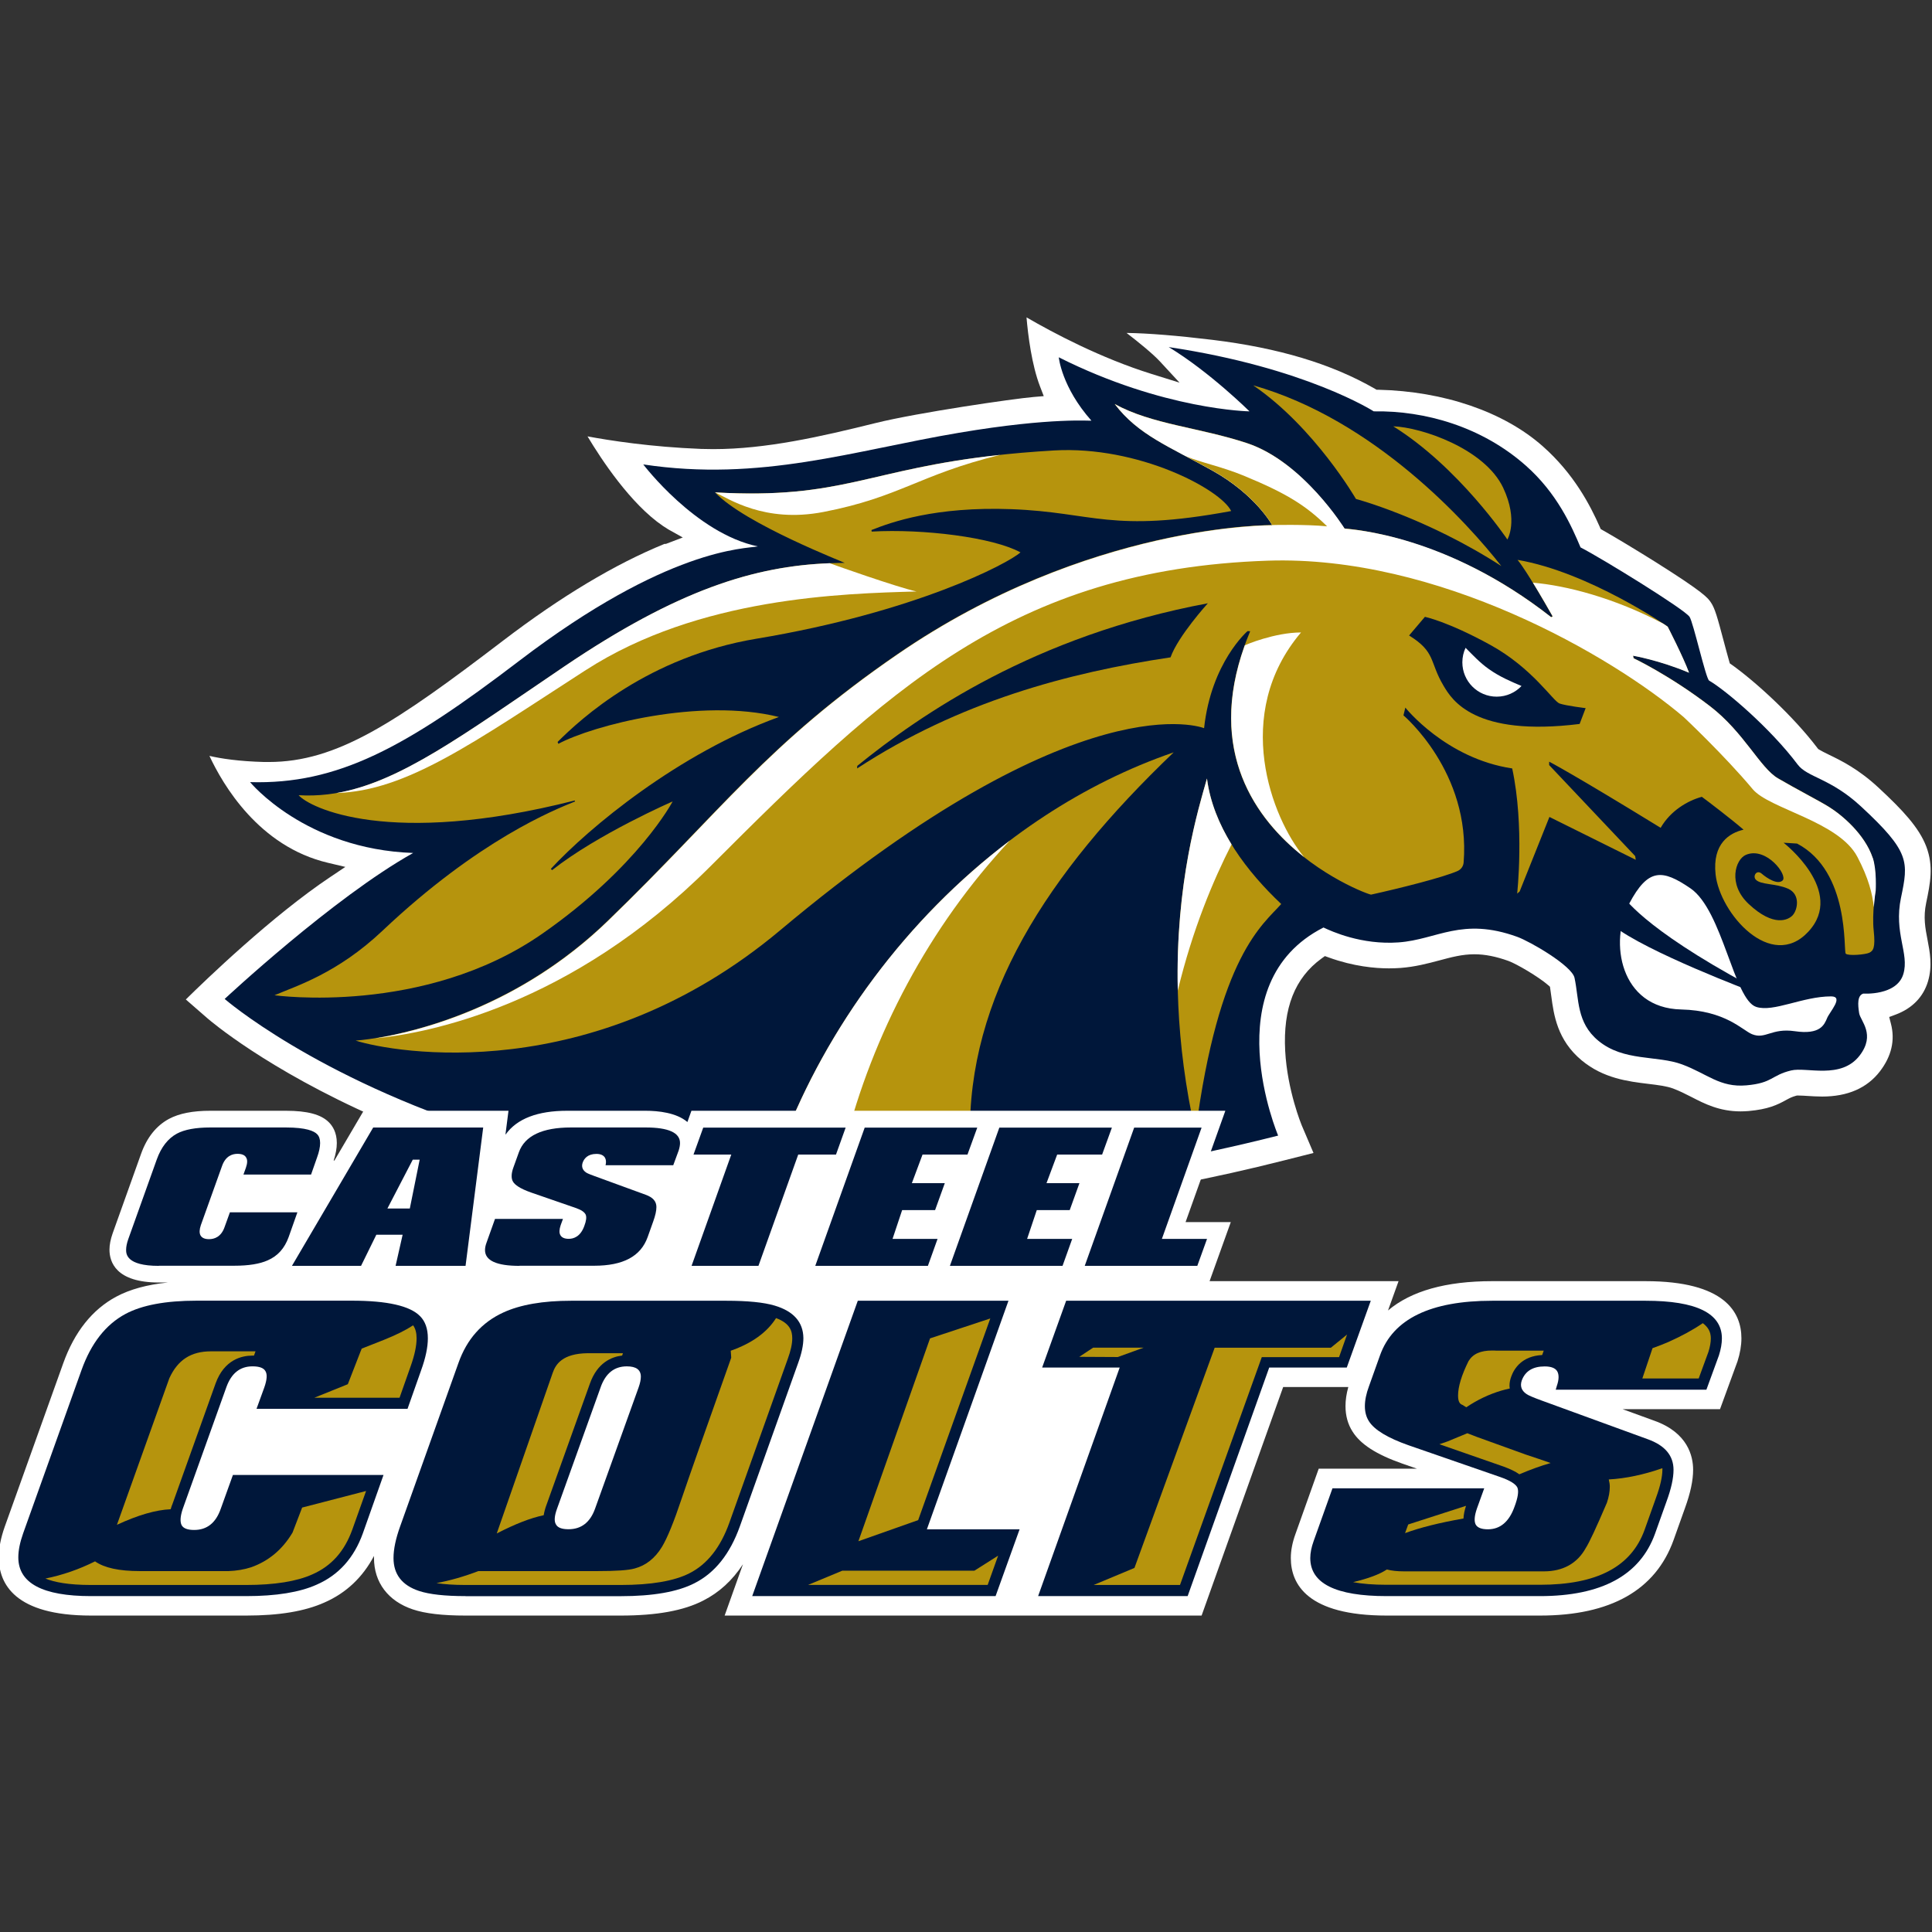
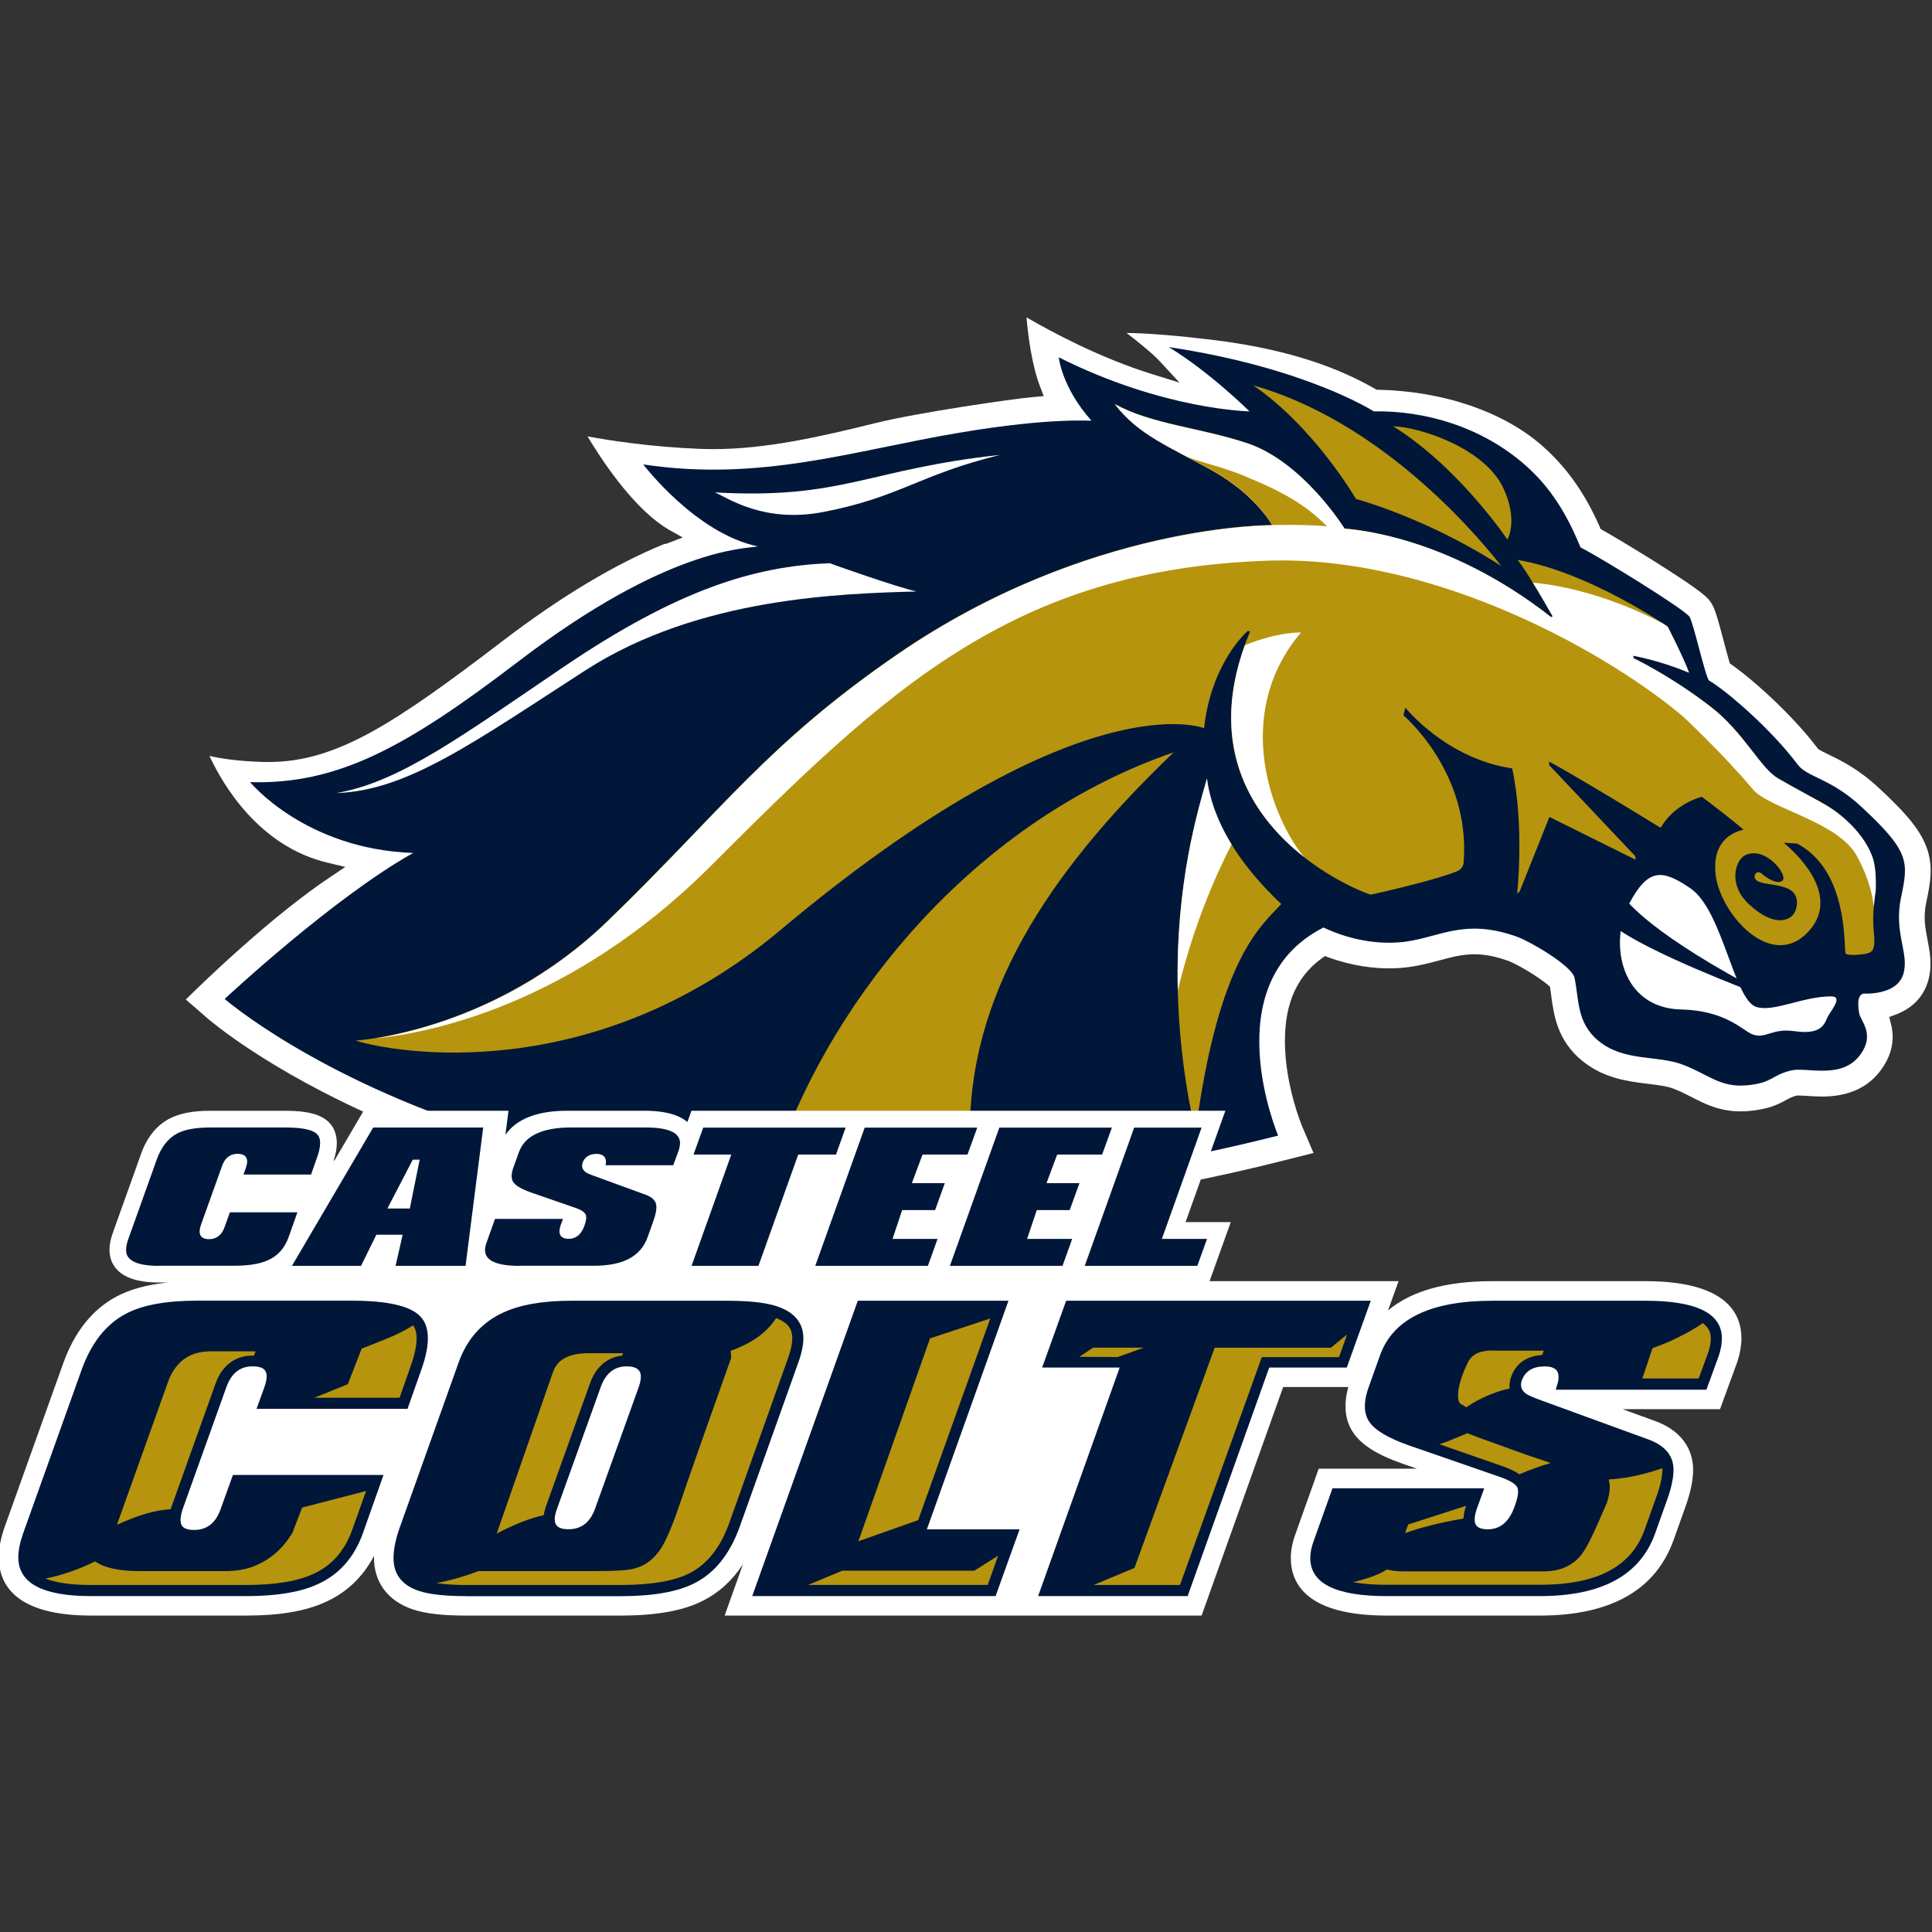
<svg xmlns="http://www.w3.org/2000/svg" id="Layer_1" version="1.1" viewBox="0 0 288 288">
  <rect x="0" y="0" width="288" height="288" fill="#333333" stroke="none" />
  <defs>
    <style>
      .st0 {
        fill: #fff;
      }

      .st1 {
        fill: #00173a;
      }

      .st2 {
        fill: #b6940d;
      }
    </style>
  </defs>
  <g>
    <path class="st0" d="M129.6,181.13c-33.48,0-58.41-7.89-73.43-14.51-16.45-7.25-24.87-14.5-25.22-14.8l-3.25-2.83c2.95-2.91,12.87-12.47,21.57-18.28l2.21-1.48-2.58-.61c-10.31-2.42-15.69-11.67-17.68-15.94,1.71.4,4.37.81,8.15.91.23,0,.46,0,.69,0,10.14,0,18.84-5.8,34.96-18.11,8.61-6.57,16.69-11.41,24.03-14.4h.21l2.52-.96-2.13-1.19-.83-.53h0c-4.81-3.27-9.18-9.91-11.24-13.35,3.27.61,9.42,1.58,16.95,1.87.59.02,1.18.03,1.78.03,7.87,0,15.97-1.84,24.26-3.9,6.28-1.55,20.53-3.62,23.49-3.87l1.53-.13-.55-1.43c-1.24-3.21-1.79-7.62-2.02-10.31,3.96,2.3,11.07,6.08,18.69,8.45l4.12,1.28-2.93-3.17c-1.07-1.15-3.17-2.86-4.97-4.24,3.19.04,7.6.4,12.8,1.03,9.86,1.2,17.78,3.58,24.22,7.29l.26.15h.29c9.75.23,18.66,3.29,24.45,8.4,4.68,4.13,7.1,8.83,8.51,12.01l.15.35.33.19c1.94,1.1,4.97,2.93,7.72,4.65,7.41,4.66,7.93,5.43,8.39,6.12.59.88.95,2.16,1.9,5.75.24.89.55,2.07.8,2.94l.11.38.33.23c3.63,2.6,9.16,7.68,12.71,12.36l.13.17.18.11c.29.18.81.44,1.4.73,1.76.85,4.41,2.13,7.39,4.9,3.62,3.35,6.08,5.99,7.15,8.81,1.11,2.94.59,5.47-.02,8.4-.45,2.15-.13,3.77.2,5.48.35,1.83.76,3.91.07,6.22-.69,2.31-2.35,4.02-4.81,4.94l-.97.36.26,1.01c.64,2.46.08,4.85-1.64,7.09-1.92,2.5-4.82,3.76-8.61,3.76-.79,0-1.53-.05-2.18-.09-.47-.03-.95-.06-1.3-.06-.07,0-.29,0-.29,0l-.12.03c-.63.17-.96.35-1.46.62-1.37.76-2.73,1.4-5.63,1.66-.4.03-.8.05-1.19.05-3.14,0-5.36-1.13-7.31-2.14-.91-.46-1.76-.9-2.75-1.27-.97-.36-2.29-.52-3.69-.69-2.98-.36-6.69-.81-9.93-3.5-3.66-3.04-4.16-6.81-4.53-9.56-.05-.38-.09-.7-.14-1l-.06-.42-.32-.28c-1.39-1.2-4.63-3.12-5.88-3.57-1.84-.66-3.49-.99-5.06-.99-1.83,0-3.42.43-5.25.92-1.69.45-3.6.96-5.79,1.12-.56.04-1.13.06-1.7.06-2.05,0-5.27-.28-8.97-1.62l-.58-.21-.5.36c-3.99,2.9-5.76,7.41-5.42,13.78.32,5.9,2.44,11.03,2.46,11.08l1.76,4.13-4.35,1.1c-21.27,5.39-42.09,8.12-61.86,8.12Z" />
    <path class="st1" d="M283.38,133.82c1.11-5.35,1.38-6.81-5.97-13.61-4.58-4.24-7.99-4.31-9.44-6.25-4.06-5.41-10.79-11.13-13.19-12.5-.49-.28-2.36-8.68-2.92-9.51-.74-1.12-13.12-8.75-16.25-10.35-1.32-3.12-3.47-8.06-8.19-12.22-6.55-5.78-15-8.19-22.64-8.06,0,0-10.14-6.53-30.56-9.58,6.06,3.66,12.04,9.58,12.04,9.58,0,0-12.78-.19-28.43-8.06,0,0,.42,4.44,4.86,9.44.09.1-5.69-.56-19.72,1.81-15.69,2.64-29.58,7.36-47.08,4.72,0,0,7.78,10.28,17.08,12.22-1.94.37-13.44.17-35.6,17.08-16.93,12.93-27.04,18.43-40.09,18.06,0,0,8.19,10,24.31,10.56-11.94,6.67-28.1,21.76-28.1,21.76,0,0,53.52,46.57,157.04,20.37,0,0-9.63-22.68,6.76-31.02,1.18.56,5.66,2.62,11.2,2.22,5.76-.42,9.42-3.82,17.68-.83,1.96.71,8.15,4.31,8.54,6.11.69,3.19.28,6.67,3.54,9.37,3.78,3.14,8.75,2.15,12.5,3.54,3.75,1.39,5.62,3.47,9.58,3.12s3.67-1.5,6.67-2.22c2.29-.56,7.43,1.39,10.21-2.22,2.43-3.16.12-5.15-.07-6.32-.21-1.32-.28-2.64.62-2.92,0,0,5,.35,5.97-2.92.92-3.09-1.46-6.04-.35-11.39Z" />
    <path class="st2" d="M279.59,132.71s-.56,3.43-.28,6.02c.28,2.59-.09,3.01-.65,3.29-.56.28-3.15.51-3.52.14-.37-.37.67-12.24-7.25-16.41-1.23-.09-2.01-.12-2.01-.12,0,0,9.31,7.22,3.68,13.26-5.55,5.97-13.18-2.72-13.82-8.54-.5-4.61,2.08-6.19,4.17-6.67-1.76-1.52-5.12-4.09-6.22-4.9-2.11.57-4.68,2.08-6.14,4.62-13.12-8.06-16.62-9.86-16.62-9.86v.51l12.82,13.56.09.56-12.87-6.39-4.44,11.11-.37.32s1.11-10.05-.74-18.66c-9.91-1.48-15.93-9.07-15.93-9.07l-.28,1.16s10.05,8.46,8.97,21.93c-.04.55-.38,1.03-.88,1.26-2.14.96-8.7,2.6-12.91,3.53-.42.09-30-10.74-18.03-39.26.07,0-.39-.02-.39-.02,0,0-5.42,4.65-6.48,14.47,0,0-18.33-7.5-63.15,30.09-28.05,23.53-57.59,18.29-63.33,16.48,0,0,20.37-1.2,37.59-17.87,16.99-16.44,23.71-26.36,43.15-39.72,28.43-19.54,55.88-19.26,55.88-19.26,0,0-2.45-4.54-8.94-8.15-6.48-3.61-11.06-5.32-14.54-9.91,5.56,3.06,12.62,3.48,19.72,5.83,8.38,2.78,14.45,12.72,14.54,12.73.42.07,15.12.86,30.8,13.21.07-.04.15-.08.22-.12-.91-1.6-3.81-6.69-5.21-8.4,10.62,1.81,22.36,9.93,22.36,9.93,0,0,2.29,4.44,3.19,6.87-4.44-1.88-8.36-2.54-8.36-2.54.02.01.08.29.09.38,0,0,5.38,2.54,11.39,7.15,5.07,3.89,7.45,9.19,10.14,10.76,2.69,1.57,6.12,3.34,7.57,4.24,2.01,1.25,5.35,4.1,6.53,7.57.61,1.81.44,4.86.44,4.86Z" />
    <path class="st0" d="M193.94,94.28c-3.89,0-8.33,1.85-8.39,1.94-5.69,15.85,1.71,25.94,8.84,31.53-4.82-5.81-10.78-21.29-.45-33.47Z" />
    <path class="st2" d="M190.98,134.75c-4.88-4.61-10.09-11.13-11.06-18.7-1.76,6.22-7.82,25.46-1.71,52.78,3.45-26.46,10.09-31.02,12.78-34.07Z" />
    <path class="st0" d="M183.58,125.87c-1.83-2.99-3.21-6.29-3.66-9.82-1.26,4.45-4.73,15.6-4.35,31.61,2.21-9.14,5.27-16.41,8.01-21.78Z" />
    <path class="st2" d="M116.72,170.21s14.72,1.39,27.87-.65c-.37-20.83,11.3-39.17,30.37-57.41-27.22,9.35-48.61,32.96-58.24,58.05Z" />
    <path class="st0" d="M272.36,151.78c-.42.97-1,2.5-4.81,1.94-3.51-.51-4.37,1.27-6.39.44-1.43-.59-3.96-3.53-10.56-3.68-9.1-.21-10.76-10.08-7.73-15.79,2.82-5.32,4.93-5.13,9.12-2.27,4.81,3.29,6.47,16.61,9.81,17.68,2.59.83,6.92-1.57,11.16-1.57,1.94,0-.19,2.27-.6,3.24Z" />
    <path class="st1" d="M260.26,127.43c-1.56.66-2.76,4.36.42,7.33,3.75,3.51,5.9,2.36,6.53,1.7.76-.8,1.22-3.14-.66-3.98-1.87-.83-4.09-.55-4.83-1.37-.47-.52.14-1.53.9-.87.84.72,2.39,1.69,3.11,1.01.82-.78-2.45-5.1-5.47-3.82Z" />
-     <path class="st1" d="M127.79,114.17c0,.13-.01.25-.02.38,15.25-9.97,31.49-14.28,46.72-16.56,1.11-3.15,5.56-8.06,5.56-8.06-25.84,4.84-42.78,16.55-52.26,24.24Z" />
    <path class="st1" d="M241.92,133.54s2.71,4.65,18.82,13.33c0,.14.49.97.49.97,0,0-15.9-5.97-20.76-9.86-.14,0,1.46-4.44,1.46-4.44Z" />
-     <path class="st1" d="M212.41,91.95s-2.29,2.71-2.36,2.78c4.03,2.5,2.99,3.89,5.14,7.5,1.24,2.09,4.58,7.64,20.28,5.69l.9-2.36s-2.92-.35-3.89-.69-4.03-5.28-10.35-8.75c-6.32-3.47-9.72-4.17-9.72-4.17Z" />
-     <path class="st0" d="M221.93,99.73c-1.35-.95-2.46-2.16-3.46-3.16-.31.66-.48,1.39-.48,2.16,0,2.83,2.29,5.12,5.12,5.12,1.46,0,2.77-.61,3.7-1.59-1.51-.64-3.24-1.36-4.88-2.53Z" />
    <path class="st2" d="M223.8,84.38c-5-6.39-18.89-21.81-36.99-26.94,9.14,6.25,15.32,16.94,15.32,16.94,0,0,10.49,2.78,21.67,10Z" />
    <path class="st2" d="M224.7,80.42s-7.22-10.76-17.01-16.87c4.17.14,13.63,3.32,16.39,9.17,2.31,4.91.62,7.71.62,7.71Z" />
-     <path class="st2" d="M150.75,75.9c12.31.46,14.81,3.61,32.78.28-1.57-3.24-13.84-9.77-26.43-9.03-27.11,1.59-29.12,7.45-50.51,6.25,4.44,4.72,19.51,10.51,19.31,10.51-11.94.05-23.75,3.24-41.8,15.46-18.06,12.22-27.92,19.86-39.58,19.17,1.56,1.83,13.42,7.83,41.14.79l.07.14c-3.1,1.25-14.38,5.72-28.7,19.26-6.76,6.39-12.87,8.24-16.11,9.63,0,0,22.27,3.12,39.91-9.17,14.35-10,19.44-19.72,19.44-19.72,0,0-11.15,4.85-17.97,10.24l-.19-.19c5.69-6.15,19.04-17.23,34-22.64-11.76-2.92-27.72,1.24-32.88,4l-.11-.28c3.5-3.5,13.53-12.71,29.65-15.39,23.69-3.94,37.5-11.2,39.35-12.87-4.13-2.25-14.47-3.53-22.18-3.1l-.03-.23c2.94-1.17,9.49-3.53,20.87-3.11Z" />
    <path class="st0" d="M122.74,76.32c11.48-2.22,14.26-5.56,26.35-8.51-19.77,2.13-23.44,6.67-42.51,5.59,1.99.88,7.34,4.62,16.16,2.92Z" />
    <path class="st0" d="M87.36,99.87c16.82-10.85,38.27-11.39,49.26-11.7-2.85-.62-12.82-4.14-12.92-4.21-11.22.42-22.67,3.94-39.63,15.42-15.08,10.21-24.45,17.22-33.92,18.84,10.53-.34,20.36-7.48,37.2-18.35Z" />
-     <path class="st0" d="M150.56,125.29c-15.44,11.66-27.33,27.95-33.84,44.92,0,0,3.78.36,9.21.44,4.09-16.33,12.56-32.51,24.63-45.37Z" />
    <path class="st0" d="M279.15,127.85c-1.18-3.47-4.51-6.32-6.53-7.57-1.45-.9-4.88-2.66-7.57-4.24-2.69-1.57-5.07-6.87-10.14-10.76-6.01-4.61-11.39-7.15-11.39-7.15-.01-.09-.07-.37-.09-.38,0,0,3.91.66,8.36,2.54-.9-2.43-3.19-6.87-3.19-6.87,0,0-.24-.17-.68-.46-7.3-3.85-14.49-5.69-19.41-6.1,1.2,1.95,2.42,4.09,2.95,5.03-.07.04-.15.08-.22.12-15.68-12.29-29.5-13.05-30.8-13.21,0,0-6.16-9.95-14.54-12.73-7.1-2.35-14.17-2.78-19.72-5.83,3.47,4.58,8.06,6.3,14.54,9.91,6.48,3.61,8.94,8.15,8.94,8.15,0,0-27.45-.28-55.88,19.26-19.44,13.36-26.16,23.28-43.15,39.72-13.3,12.88-28.49,16.52-34.7,17.51,7.59-.74,28.99-4.68,49.98-25.66,26.11-26.11,44.91-44.26,83.05-45.55,25.36-.86,51.3,14.17,62.04,23.33,0,0,6.02,5.65,10.28,10.74,2.45,2.93,12.84,4.8,15.6,10.09,1.68,3.21,2.23,5.49,2.45,7.49.1-1.41.28-2.49.28-2.49,0,0,.17-3.05-.44-4.86Z" />
    <path class="st2" d="M185.51,70.95c-3.54-1.46-6.71-2.04-8.76-2.96.25.14,3.69,1.99,3.95,2.13,6.48,3.61,8.94,8.15,8.94,8.15,0,0,4.98-.13,8.19.19-3.15-3.1-6.08-4.93-12.31-7.5Z" />
  </g>
  <g>
    <g>
      <path class="st0" d="M245.29,190.98h-22.84c-6.92,0-12.11,1.47-15.54,4.37l1.57-4.37h-28.17l3.16-8.8h-6.74l5.93-16.6h-79.59l-.6,1.68c-1.63-1.4-4.36-1.68-6.24-1.68h-11.68c-4.41,0-7.49,1.18-9.17,3.53h-.03l.45-3.53h-21.59l-4.36,7.42h-.11c.31-.96.47-1.82.47-2.61,0-1.58-.64-2.54-1.15-3.06-1.17-1.2-3.22-1.75-6.45-1.75h-11.26c-2.63,0-4.64.4-6.16,1.21-1.89,1.02-3.29,2.77-4.16,5.21l-4.24,11.86c-.31.89-.47,1.69-.47,2.43,0,1.83.96,4.89,7.36,4.89h1.34c-3.11.32-5.65,1.02-7.69,2.11-3.58,1.92-6.24,5.27-7.91,9.95L.7,227.6c-.59,1.68-.88,3.17-.88,4.54,0,3.96,2.39,8.69,13.75,8.69h23.12c4.94,0,8.76-.64,11.68-1.95,3.24-1.42,5.7-3.76,7.38-6.94,0,.1,0,.21,0,.31,0,3.64,2.11,6.43,5.79,7.66,1.85.62,4.42.92,7.86.92h23.12c5.36,0,9.4-.73,12.32-2.24,2.37-1.2,4.34-3.01,5.91-5.41l-2.73,7.65h71.1l12.16-34.07h9.71c-.28,1-.42,1.95-.42,2.84,0,1.45.36,2.73,1.05,3.8,1.19,1.9,3.54,3.41,7.4,4.77l2.19.76h-14.63l-3.49,9.8c-.44,1.23-.67,2.41-.67,3.52,0,3.91,2.48,8.58,14.3,8.58h22.84c10.52,0,17.22-3.78,19.91-11.24l1.7-4.77c.82-2.25,1.22-4.13,1.22-5.73,0-1.96-.75-5.51-5.77-7.3l-4.75-1.73h14.53l2.61-7.14c.38-1.2.58-2.35.58-3.42,0-3.89-2.48-8.52-14.3-8.52Z" />
      <path class="st1" d="M112.13,237.93l15.74-44.03h22.46l-12.16,34.07h13.82l-3.58,9.96h-36.27Z" />
      <path class="st2" d="M120.46,236.26l5.1-2.12h19.69l3.54-2.24-1.56,4.36h-26.77ZM138.64,199.51l8.98-2.97-10.75,30.06-8.91,3.15,10.68-30.24Z" />
      <path class="st1" d="M57.17,219.87l-3.08,8.7c-1.32,3.67-3.61,6.22-6.88,7.65-2.53,1.14-6.04,1.71-10.51,1.71H13.57c-7.23,0-10.84-1.93-10.84-5.78,0-1.03.24-2.22.72-3.58l8.7-24.33c1.43-4,3.61-6.79,6.55-8.37,2.46-1.32,6-1.98,10.62-1.98h23.12c5.28,0,8.68.77,10.18,2.31.77.77,1.16,1.87,1.16,3.3,0,1.32-.33,2.9-.99,4.73l-2.04,5.78h-22.51l1.16-3.19c.4-1.14.46-1.94.17-2.42-.26-.48-.9-.72-1.93-.72-1.87,0-3.17,1.05-3.91,3.14l-6.49,18.11c-.37,1.1-.42,1.91-.17,2.42.26.48.88.72,1.87.72,1.91,0,3.23-1.05,3.96-3.14l1.82-5.06h22.46Z" />
      <g>
        <path class="st2" d="M61.59,197.56c-1.13.74-2.56,1.45-4.36,2.17-1.12.45-2.23.88-3.32,1.31-.04.14-.09.27-.15.39l-1.91,4.91-5,2.02h12.71l1.65-4.68c.59-1.65.89-3.05.89-4.17,0-.83-.17-1.46-.52-1.95Z" />
        <path class="st2" d="M25.65,224.37l6.48-18.12c1.3-3.63,3.99-4.17,5.48-4.17.09,0,.17,0,.25,0l.23-.64h-6.63c-3,0-4.97,1.28-6.22,4.02l-7.81,21.84c3.14-1.45,5.78-2.22,8.01-2.32.06-.2.12-.41.2-.62Z" />
        <path class="st2" d="M43.62,228.44l-.08.13c-1.48,2.45-3.53,4.15-6.1,5.06-1.06.34-2.18.53-3.37.57h-13.22c-3.1,0-5.3-.48-6.68-1.45-2.38,1.19-4.86,2.05-7.4,2.56,1.32.54,3.42.96,6.8.96h23.12c4.22,0,7.53-.53,9.85-1.57,2.86-1.25,4.81-3.44,5.98-6.69l2.05-5.75-9.53,2.47-1.42,3.7Z" />
      </g>
      <path class="st1" d="M69.39,237.93c-3.08,0-5.39-.26-6.93-.77-2.53-.84-3.8-2.48-3.8-4.9,0-1.32.33-2.9.99-4.73l8.7-24.38c1.25-3.52,3.47-6.02,6.66-7.49,2.53-1.17,5.91-1.76,10.13-1.76h23.12c3.19,0,5.59.24,7.21.72,2.83.84,4.26,2.46,4.29,4.84,0,1.06-.26,2.29-.77,3.69l-8.7,24.38c-1.47,4.11-3.72,6.94-6.77,8.48-2.5,1.28-6.16,1.93-11.01,1.93h-23.12ZM89.53,206.82l-6.49,18.07c-.4,1.1-.46,1.89-.16,2.36.26.48.88.71,1.87.71,1.91,0,3.23-1.03,3.96-3.08l6.49-18.07c.22-.62.33-1.15.33-1.59,0-1.03-.7-1.54-2.09-1.54-1.87,0-3.17,1.04-3.91,3.13Z" />
      <g>
        <path class="st2" d="M81.45,224.37l6.48-18.1c1.12-3.18,3.28-4.02,4.81-4.2l.12-.35h-5.24c-3.79.04-4.79,1.67-5.22,2.9l-8.35,23.97c2.73-1.41,5.04-2.31,7-2.72.07-.46.2-.96.4-1.51Z" />
        <path class="st2" d="M115.69,196.48c-1.35,2.14-3.62,3.77-6.76,4.87.02.24.03.47.05.7l.02.34-.11.32c-3.73,10.49-6.17,17.42-7.25,20.61-1.19,3.56-2.16,5.94-2.97,7.28-1.03,1.69-2.4,2.77-4.06,3.21-.97.27-2.76.39-5.61.39h-17.69c-2.18.83-4.26,1.42-6.25,1.79,1.13.17,2.55.28,4.34.28h23.12c4.55,0,8-.59,10.26-1.75,2.64-1.33,4.64-3.87,5.95-7.55l8.7-24.4c.44-1.2.67-2.23.67-3.06,0-1.06-.3-2.23-2.4-3.02Z" />
      </g>
      <path class="st1" d="M154.75,237.93l12.16-34.07h-11.56l3.58-9.96h45.41l-3.58,9.96h-11.56l-12.16,34.07h-22.29Z" />
      <path class="st2" d="M163.05,236.26l6.06-2.53,11.96-32.83h17.32l2.41-1.96-1.19,3.37h-11.52l-12.19,33.96h-12.84ZM160.87,202.27l2.09-1.38h7.53l-3.86,1.4-5.76-.03Z" />
      <path class="st1" d="M206.71,237.93c-7.6,0-11.39-1.89-11.39-5.67,0-.77.17-1.61.5-2.53l2.81-7.87h22.62l-1.1,3.05c-.37,1.09-.42,1.87-.17,2.35.26.47.86.71,1.82.71,1.83,0,3.16-1.12,3.96-3.35.51-1.36.66-2.31.44-2.86-.26-.55-1.12-1.08-2.59-1.59l-13.65-4.73c-3.12-1.1-5.08-2.29-5.89-3.57-.4-.62-.61-1.37-.61-2.25s.2-1.87.61-2.97l1.65-4.62c1.94-5.42,7.52-8.13,16.73-8.13h22.84c7.6,0,11.39,1.87,11.39,5.61,0,.77-.15,1.61-.44,2.53l-1.87,5.12h-22.46l.16-.55c.33-.95.35-1.69.06-2.2-.29-.48-.92-.72-1.87-.72-1.76,0-2.9.7-3.41,2.09-.29.84-.05,1.52.72,2.04.26.18.99.5,2.2.94l15.85,5.78c2.57.92,3.85,2.44,3.85,4.57,0,1.25-.35,2.83-1.05,4.73l-1.71,4.79c-2.24,6.2-7.96,9.3-17.17,9.3h-22.84Z" />
      <g>
        <path class="st2" d="M218.54,224.47l-8.62,2.78-.47,1.29c2.22-.82,5.09-1.54,8.71-2.18.02-.56.15-1.18.38-1.9Z" />
        <path class="st2" d="M226.49,219.77c1.67-.71,3.22-1.27,4.66-1.68-1.07-.38-2.31-.8-3.71-1.26l-7.34-2.65c-.61-.23-1.05-.4-1.37-.53-.99.42-1.96.82-2.97,1.23-.39.14-.79.28-1.19.41l9.62,3.35c.99.37,1.74.73,2.31,1.14Z" />
        <path class="st2" d="M217.97,209.41l.04.02.57.35c1.64-1.11,3.39-1.94,5.21-2.48.38-.11.81-.22,1.27-.32-.03-.15-.04-.31-.04-.46,0-.42.09-.87.27-1.35.42-1.15,1.57-3.03,4.6-3.18l.23-.65h-7.06c-.22-.02-.43-.02-.63-.02-1.74,0-2.86.5-3.52,1.58-1.03,2.08-1.56,3.81-1.56,5.14,0,1.09.39,1.27.62,1.38Z" />
        <path class="st2" d="M239.82,220.56c.1.38.15.74.15,1.07,0,.73-.14,1.51-.43,2.38l-.04.09c-1.59,3.72-2.59,5.85-3.11,6.66-1.25,2.28-3.4,3.48-6.23,3.48h-20.38c-.16,0-.31,0-.46,0-1.03,0-1.88-.09-2.58-.28-1.09.72-2.74,1.34-5.04,1.89,1.39.26,3.06.39,5.01.39h22.84c8.51,0,13.62-2.68,15.61-8.2l1.71-4.8c.63-1.72.94-3.12.94-4.16,0-.07,0-.15,0-.22-2.81.98-5.49,1.54-7.99,1.68Z" />
        <path class="st2" d="M253.82,197.25c-1.41.97-3.13,1.91-5.12,2.8-.75.32-1.54.63-2.36.92l-1.52,4.52h8.4l1.45-3.96c.24-.75.36-1.43.36-2.03,0-.94-.39-1.66-1.2-2.26Z" />
      </g>
    </g>
    <g>
      <path class="st1" d="M23.67,188.7c-4.87,0-4.87-1.81-4.87-2.4,0-.45.11-.99.33-1.61l4.24-11.85c.66-1.84,1.67-3.13,3-3.85,1.13-.61,2.81-.92,4.98-.92h11.26c3.05,0,4.22.54,4.66,1,.3.3.45.73.45,1.32s-.15,1.32-.46,2.16l-.89,2.54h-10.08l.36-1c.24-.69.26-1.19.04-1.54-.19-.36-.63-.55-1.29-.55-.76,0-1.77.31-2.3,1.81l-3.16,8.82c-.22.66-.24,1.15-.06,1.51.21.39.64.58,1.28.58.77,0,1.8-.31,2.32-1.81l.79-2.19h10.06l-1.3,3.68c-.61,1.69-1.63,2.83-3.13,3.48-1.18.53-2.84.8-4.95.8h-11.26Z" />
      <path class="st1" d="M77.43,188.7c-3.41,0-5.13-.79-5.13-2.35,0-.32.07-.69.22-1.09l1.27-3.56h10.13l-.34.93c-.22.66-.24,1.14-.05,1.48.2.37.62.56,1.25.56.74,0,1.75-.33,2.32-1.91.29-.77.36-1.31.21-1.69-.19-.4-.67-.72-1.51-1.01l-6.65-2.3c-1.77-.62-2.42-1.2-2.65-1.57-.16-.24-.23-.53-.23-.88,0-.38.09-.82.27-1.3l.81-2.25c.88-2.45,3.49-3.69,7.76-3.69h11.13c3.41,0,5.13.78,5.13,2.32,0,.33-.07.7-.2,1.11l-.81,2.2h-10.09c.11-.45.08-.83-.09-1.13-.23-.37-.66-.56-1.27-.56-1.3,0-1.84.7-2.05,1.29-.21.6-.03,1.12.51,1.48.1.07.33.2,1.16.5l7.72,2.82c1.08.39,1.6.98,1.6,1.83,0,.56-.16,1.28-.48,2.16l-.83,2.33c-1.03,2.86-3.64,4.26-7.97,4.26h-11.13Z" />
      <polygon class="st1" points="103.09 188.7 109.01 172.11 103.38 172.11 104.83 168.09 126.06 168.09 124.62 172.11 118.99 172.11 113.06 188.7 103.09 188.7" />
      <polygon class="st1" points="121.53 188.7 128.9 168.09 145.68 168.09 144.22 172.11 137.52 172.11 135.93 176.37 140.84 176.37 139.39 180.39 134.48 180.39 133.05 184.68 139.76 184.68 138.32 188.7 121.53 188.7" />
      <polygon class="st1" points="141.6 188.7 148.97 168.09 165.75 168.09 164.29 172.11 157.59 172.11 156 176.37 160.91 176.37 159.46 180.39 154.55 180.39 153.11 184.68 159.83 184.68 158.39 188.7 141.6 188.7" />
      <polygon class="st1" points="161.7 188.7 169.07 168.09 179.12 168.09 173.2 184.68 179.93 184.68 178.48 188.7 161.7 188.7" />
      <path class="st1" d="M58.97,188.7l1.05-4.64h-3.92l-2.28,4.64h-10.3l12.11-20.62h16.4l-2.63,20.62h-10.43ZM57.76,180.15h3.33l1.47-7.28h-1.03l-3.78,7.28Z" />
    </g>
  </g>
</svg>